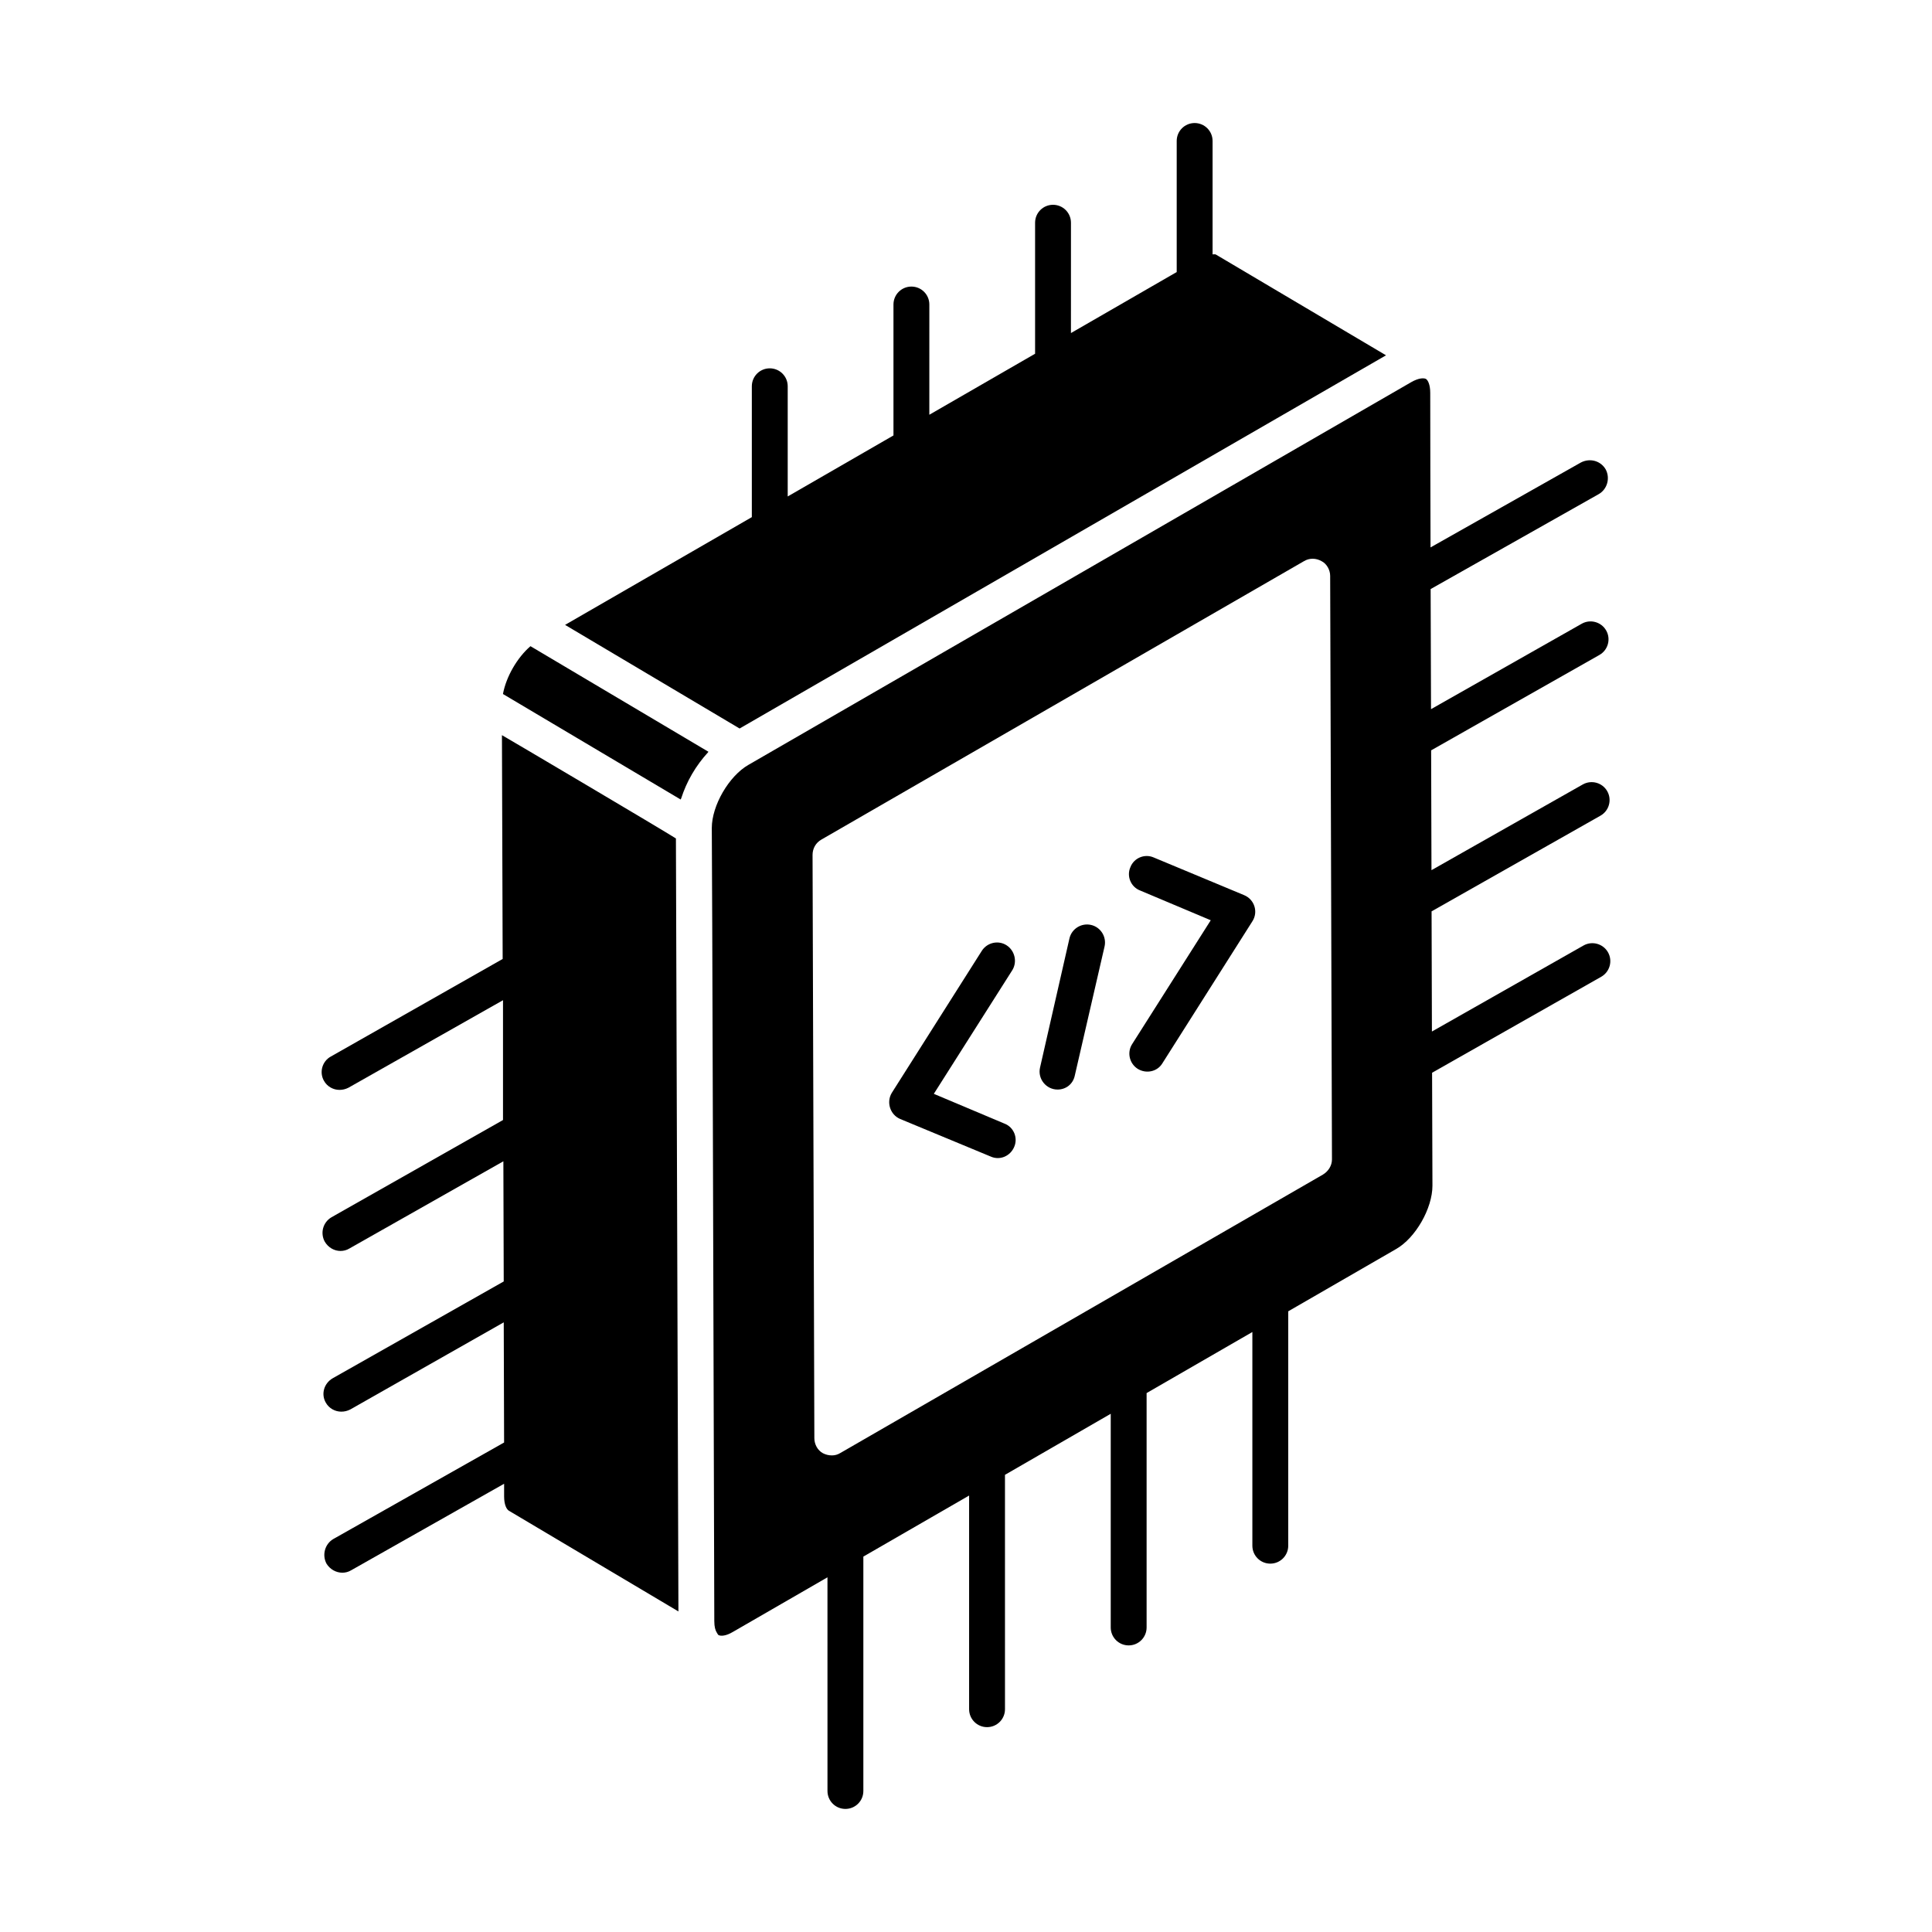
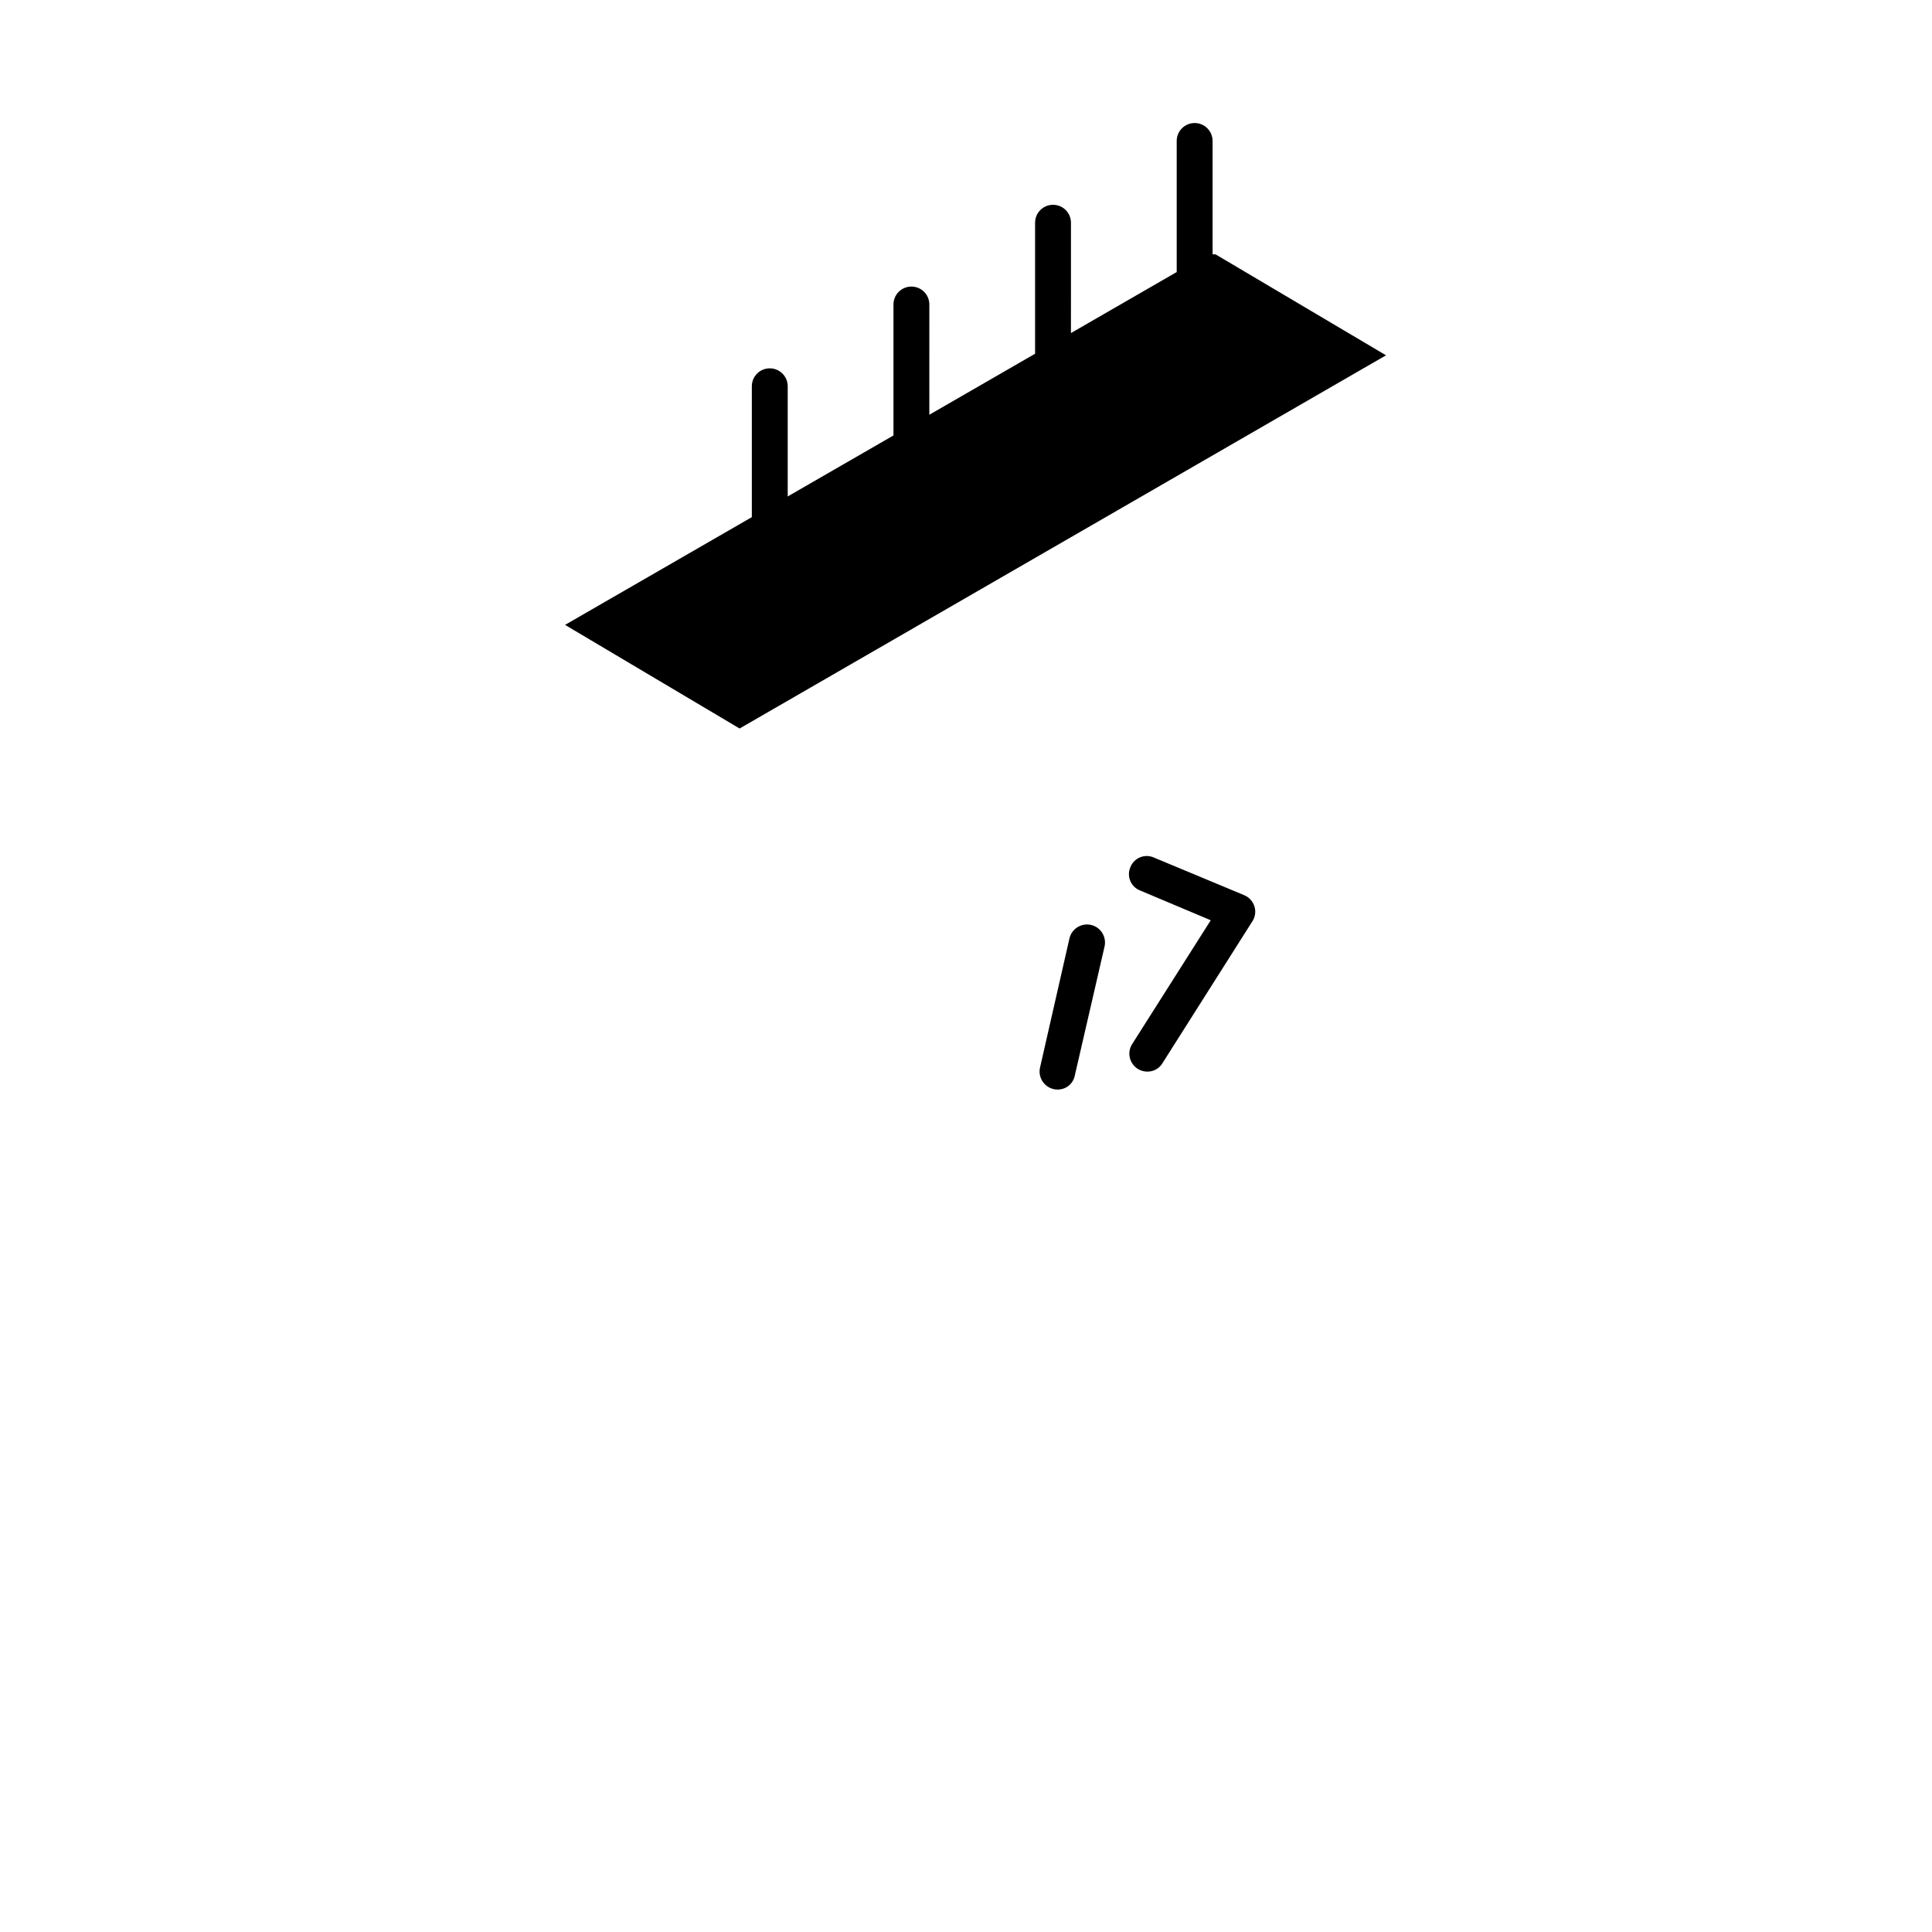
<svg xmlns="http://www.w3.org/2000/svg" fill="#000000" width="800px" height="800px" version="1.1" viewBox="144 144 512 512">
  <g>
-     <path d="m277.02 338.82 0.191 59.316-45.535 25.855c-2.281 1.234-3.137 4.184-1.805 6.465 0.855 1.52 2.473 2.375 4.086 2.375 0.855 0 1.617-0.191 2.375-0.57l40.969-23.195v31.75l-45.438 25.762c-2.281 1.332-3.043 4.184-1.805 6.465 0.949 1.617 2.566 2.473 4.184 2.473 0.762 0 1.617-0.191 2.375-0.664l40.781-23.098 0.094 31.844-45.34 25.664c-2.281 1.332-3.137 4.184-1.805 6.465 0.855 1.52 2.473 2.375 4.09 2.375 0.855 0 1.617-0.191 2.375-0.57l40.684-23.098 0.094 31.844-45.246 25.57c-2.281 1.332-3.043 4.277-1.805 6.559 0.949 1.52 2.566 2.375 4.184 2.375 0.762 0 1.617-0.191 2.375-0.664l40.496-22.91v3.328c0 2.281 0.664 3.422 1.234 3.801l44.961 26.711-0.664-204.85c-3.234-2.09-45.059-26.805-46.105-27.375z" />
-     <path d="m277.29 327.92 47.098 27.961c0.035-0.117 0.113-0.223 0.148-0.34 0.699-2.148 1.613-4.281 2.875-6.441 1.203-2.062 2.629-3.984 4.203-5.699 0.047-0.055 0.082-0.121 0.129-0.176l-47.164-27.98c-3.535 3.047-6.449 8.109-7.289 12.676z" />
    <path d="m511.31 238.16-45.105-26.711c-0.188-0.109-0.559-0.035-0.859-0.035v-30.055c0-2.629-2.125-4.754-4.754-4.754s-4.754 2.125-4.754 4.754v34.738l-28.027 16.168 0.004-29.238c0-2.629-2.125-4.754-4.754-4.754s-4.754 2.125-4.754 4.754v34.719l-28.027 16.168 0.004-29.215c0-2.629-2.125-4.754-4.754-4.754s-4.754 2.125-4.754 4.754v34.699l-28.027 16.168v-29.199c0-2.629-2.125-4.754-4.754-4.754s-4.754 2.125-4.754 4.754v34.68l-49.496 28.555 46.254 27.461z" />
    <path d="m473.7 381.22-23.953-9.98c-2.375-1.047-5.227 0.094-6.18 2.566-1.047 2.375 0.094 5.227 2.566 6.18l18.727 7.891-20.816 32.797c-1.426 2.188-0.762 5.133 1.426 6.559 2.281 1.426 5.231 0.762 6.559-1.426l23.859-37.645c1.613-2.477 0.57-5.801-2.188-6.941z" />
-     <path d="m410.2 441.77-18.727-7.891 20.816-32.797c1.332-2.188 0.664-5.133-1.52-6.559-2.188-1.426-5.133-0.762-6.559 1.426l-23.859 37.645c-1.52 2.473-0.477 5.801 2.188 6.941l24.051 9.98c2.375 1.047 5.133-0.094 6.18-2.566 1.043-2.379-0.098-5.231-2.57-6.18z" />
    <path d="m433.11 389.11c-2.566-0.57-5.133 1.047-5.703 3.613l-7.793 34.223c-0.664 2.945 1.617 5.797 4.656 5.797 2.188 0 4.086-1.426 4.562-3.707l7.891-34.223c0.57-2.562-1.047-5.133-3.613-5.703z" />
-     <path d="m570.13 396.36c-1.297-2.277-4.199-3.078-6.481-1.793l-40.176 22.797c-0.031-10.762-0.059-21.34-0.09-31.848l44.762-25.355c2.285-1.297 3.086-4.195 1.793-6.481-1.289-2.277-4.184-3.078-6.481-1.793l-40.102 22.715c-0.027-10.629-0.059-21.191-0.09-31.754l44.598-25.281c2.285-1.297 3.086-4.195 1.793-6.481-1.297-2.277-4.199-3.082-6.481-1.793l-39.941 22.641c-0.031-10.555-0.066-21.141-0.102-31.828l44.574-25.176c2.281-1.332 3.043-4.277 1.805-6.559-1.332-2.281-4.184-3.043-6.559-1.805l-39.848 22.504c-0.023-13.406-0.078-27.043-0.078-40.945 0-2.281-0.664-3.422-1.141-3.707-0.57-0.285-1.902-0.285-3.898 0.855l-175.66 101.43c-5.133 2.945-9.695 10.742-9.695 16.73 0.094 4.941 0.477 146.3 0.664 210.18 0 1.52 0.285 2.473 0.664 3.043 0.191 0.285 0.285 0.57 0.477 0.664 0.57 0.285 1.902 0.285 3.801-0.855l25.047-14.461 0.004 56.625c0 2.629 2.125 4.754 4.754 4.754 2.629 0 4.754-2.125 4.754-4.754v-62.117l28.027-16.18v56.625c0 2.629 2.125 4.754 4.754 4.754s4.754-2.125 4.754-4.754l-0.004-62.113 28.027-16.18v56.629c0 2.629 2.125 4.754 4.754 4.754s4.754-2.125 4.754-4.754v-62.117l28.027-16.18v56.629c0 2.629 2.125 4.754 4.754 4.754 2.629 0 4.754-2.125 4.754-4.754v-62.117l28.52-16.465c5.227-2.945 9.695-10.836 9.695-16.824-0.035-10.18-0.062-20.105-0.094-29.934l44.832-25.438c2.273-1.305 3.078-4.203 1.781-6.488zm-75.52 58.906-127.86 73.766c-0.762 0.477-1.52 0.664-2.281 0.664-0.855 0-1.617-0.191-2.375-0.57-1.426-0.762-2.281-2.375-2.281-3.992l-0.477-154.57c0-1.711 0.855-3.231 2.375-4.086l127.86-73.766c1.426-0.855 3.137-0.855 4.656 0 1.332 0.664 2.281 2.281 2.281 3.898 0 0 0.379 125.57 0.477 154.66 0 1.613-0.949 3.137-2.375 3.992z" />
  </g>
</svg>